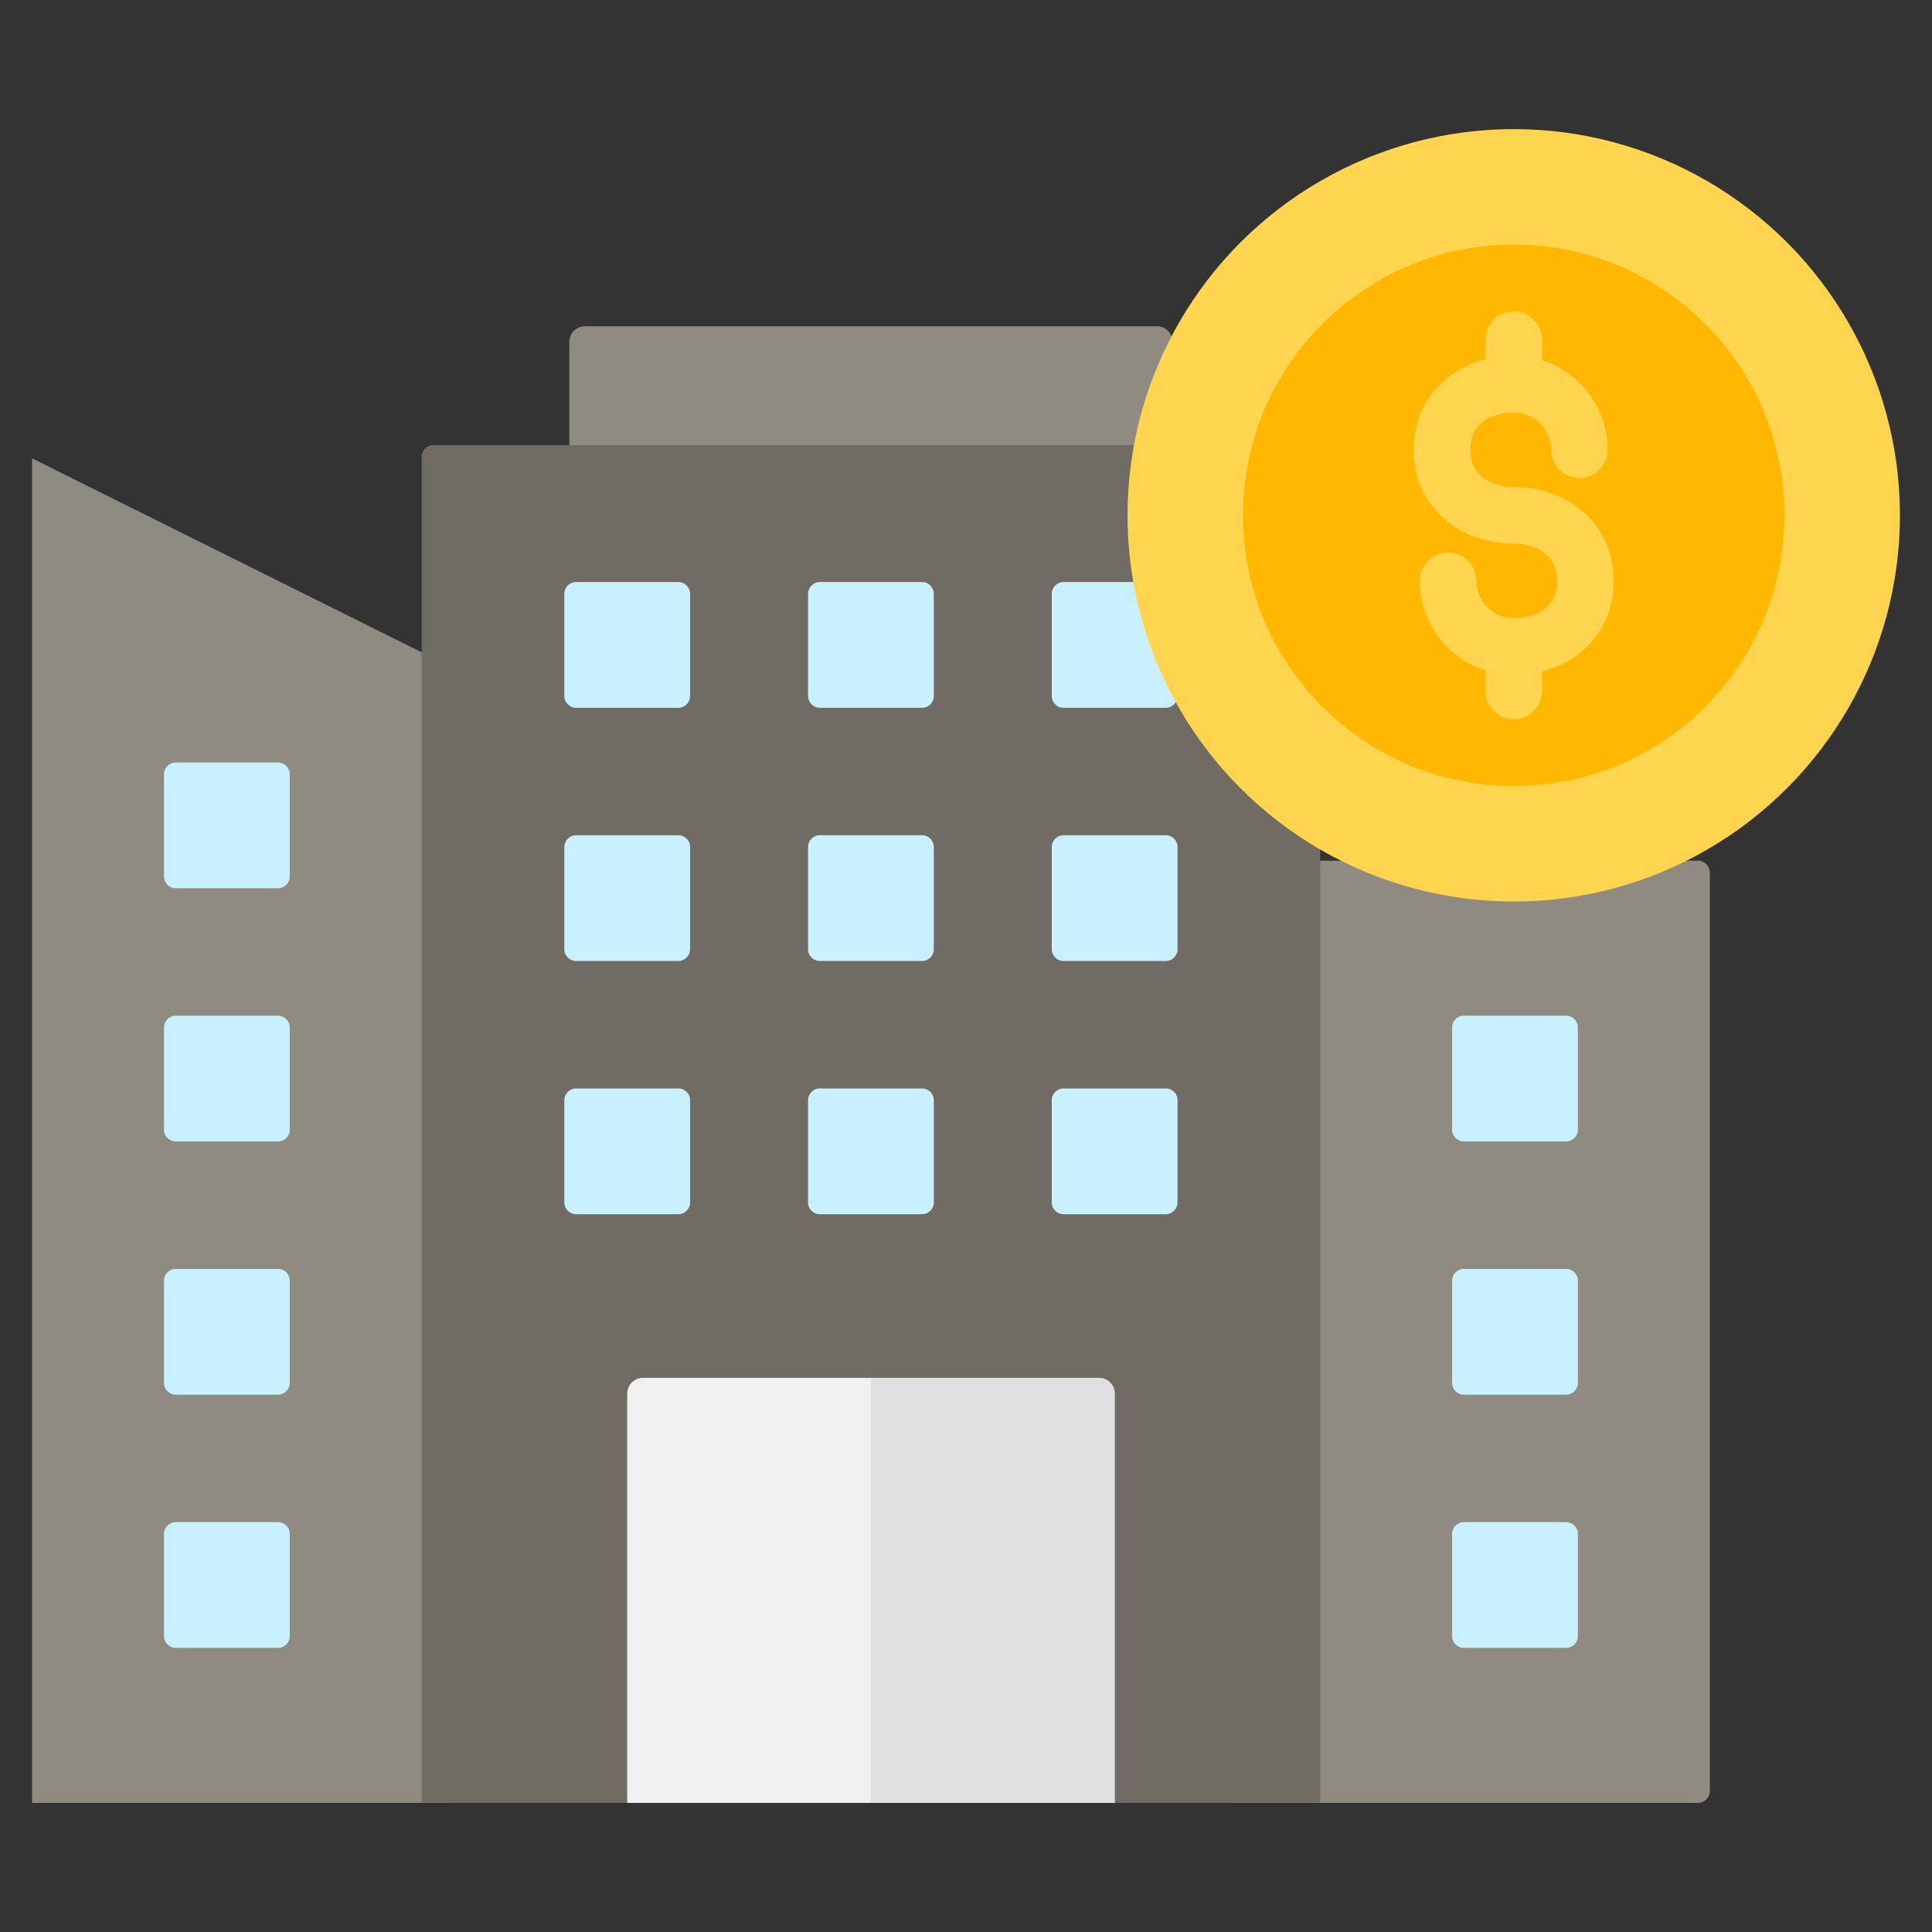
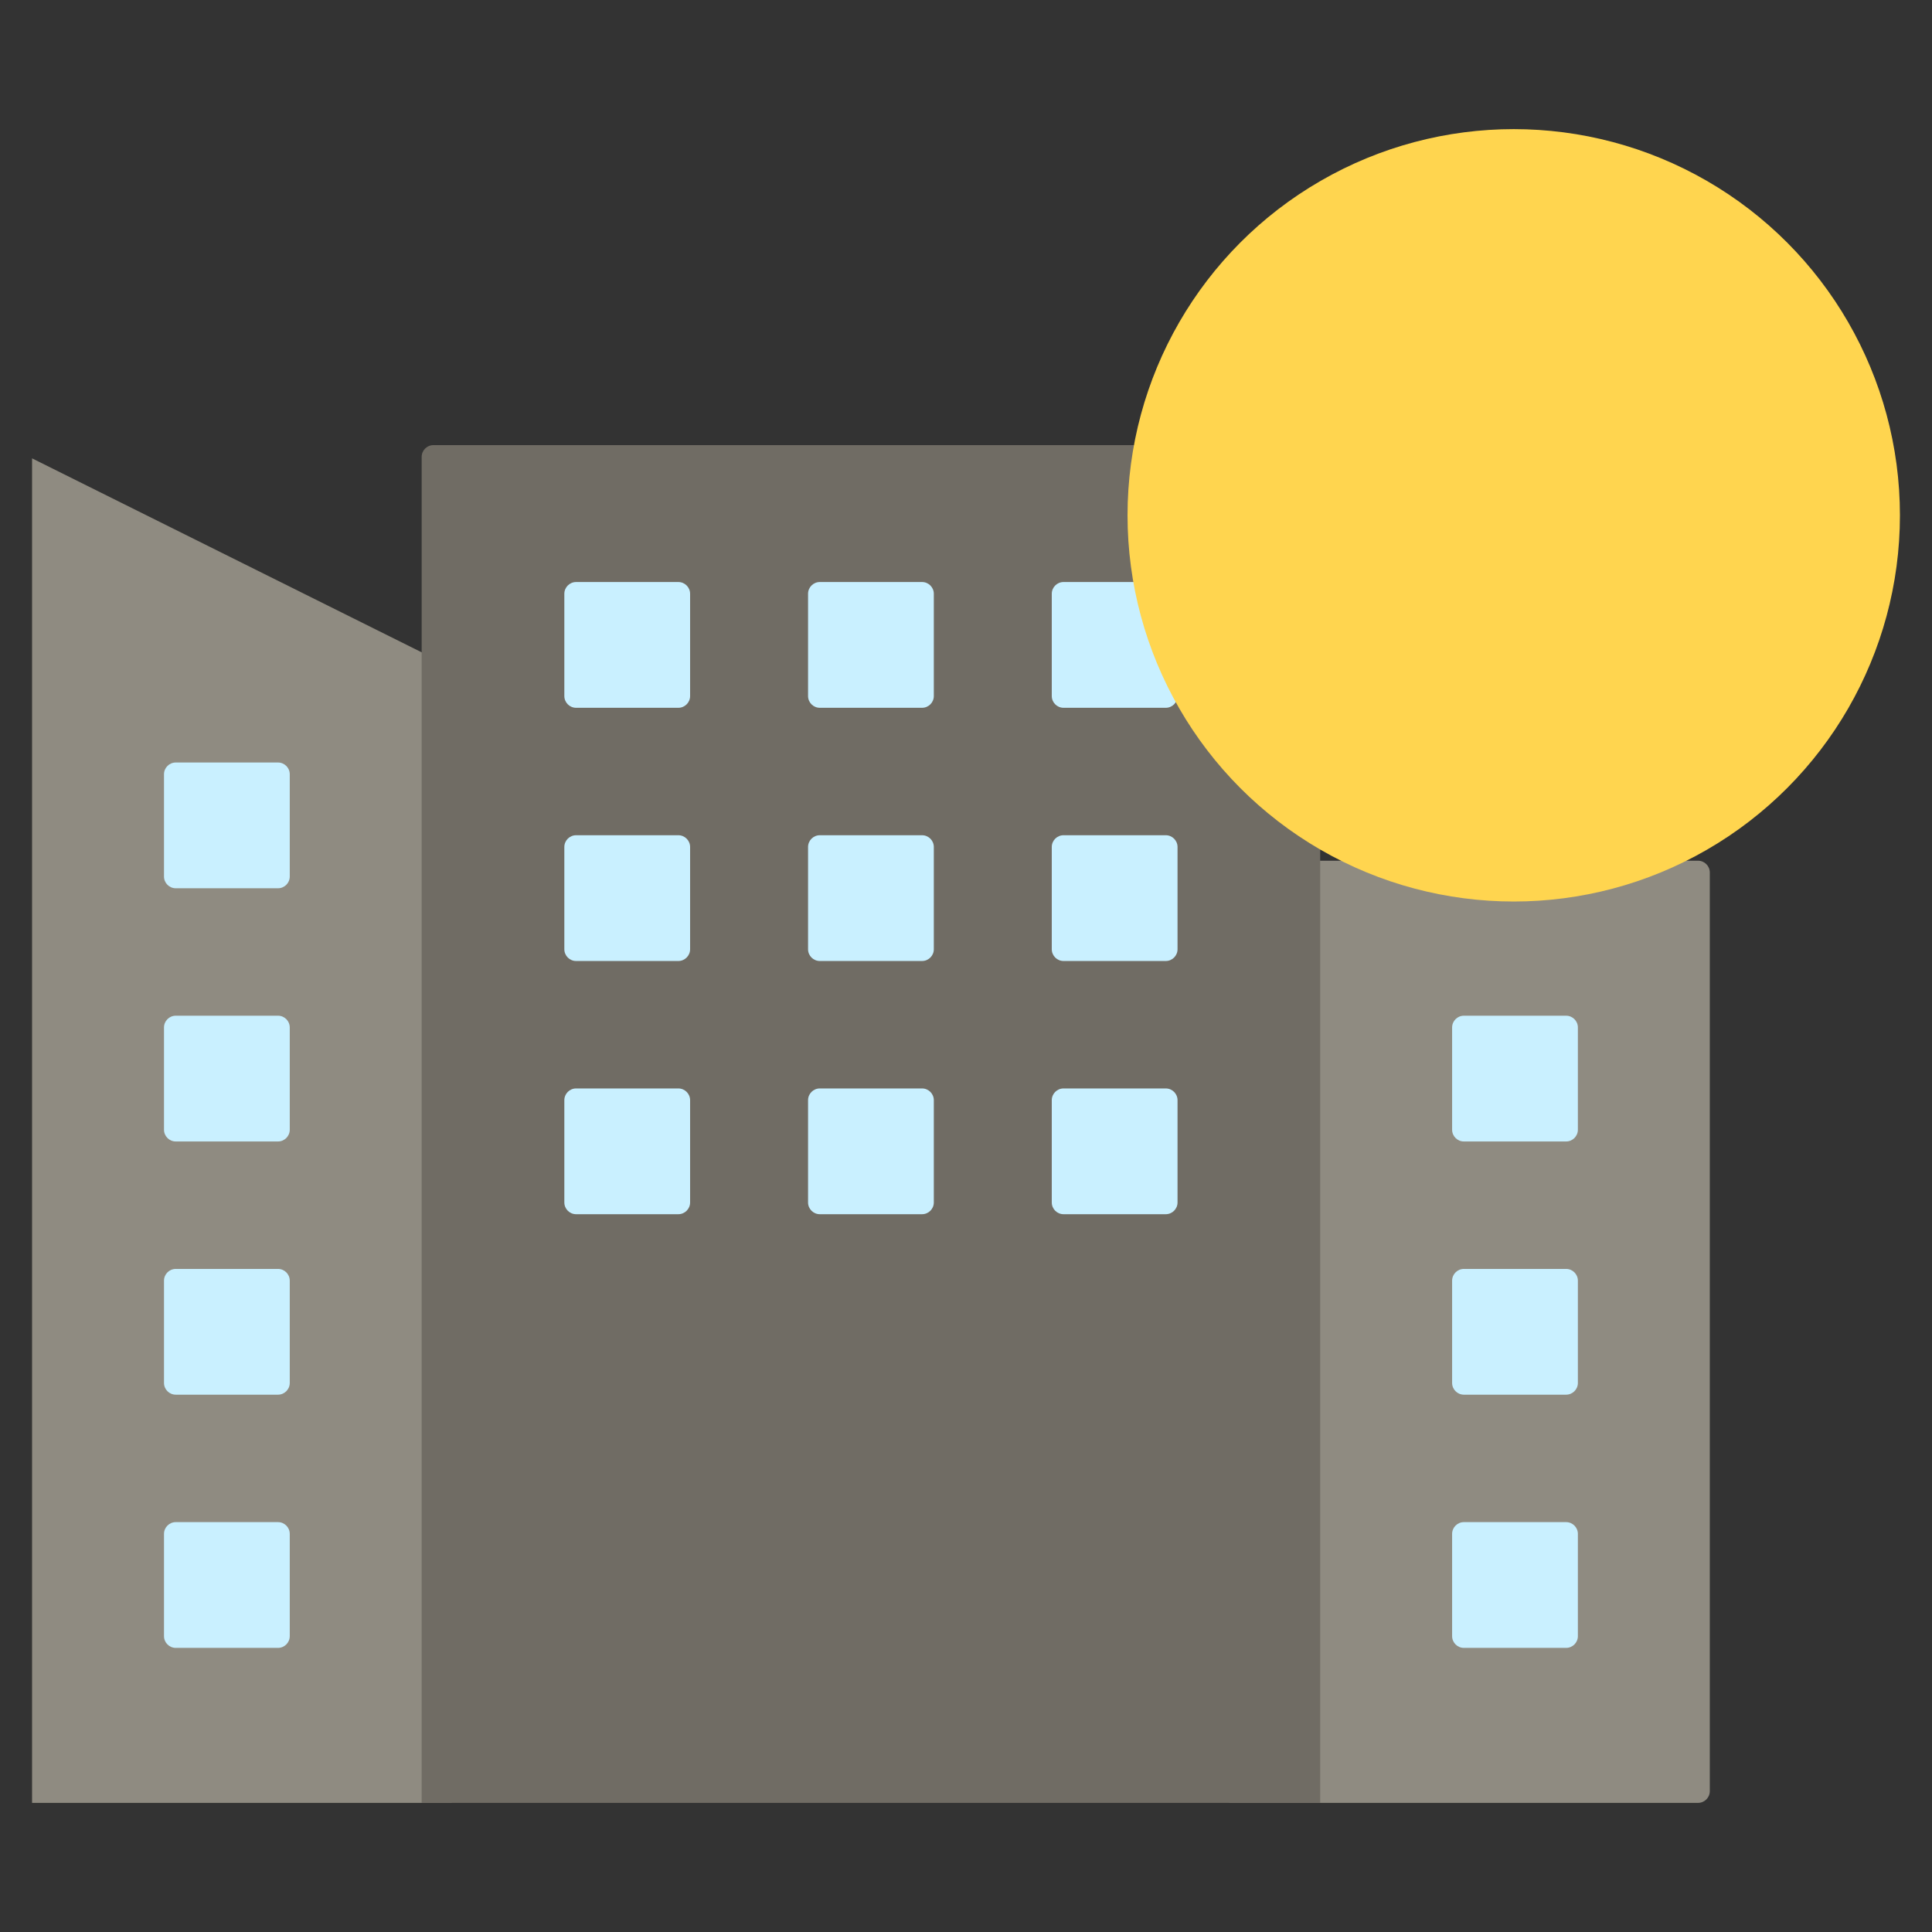
<svg xmlns="http://www.w3.org/2000/svg" id="Layer_1" enable-background="new 0 0 512 512" viewBox="0 0 512 512">
  <rect x="0" y="0" width="512" height="512" fill="#333333" stroke="none" />
  <g clip-rule="evenodd" fill-rule="evenodd">
    <g>
      <path d="m450.001 477.781h-124.238v-249.681h124.238c1.715 0 3.114 1.399 3.114 3.114v243.454c0 1.715-1.399 3.113-3.114 3.113z" fill="#8f8b81" />
      <path d="m387.94 269.174h27.101c1.715 0 3.114 1.399 3.114 3.114v27.101c0 1.715-1.399 3.114-3.114 3.114h-27.101c-1.715 0-3.114-1.399-3.114-3.114v-27.101c0-1.715 1.399-3.114 3.114-3.114zm0 134.205h27.101c1.715 0 3.114 1.399 3.114 3.114v27.101c0 1.715-1.399 3.114-3.114 3.114h-27.101c-1.715 0-3.114-1.399-3.114-3.114v-27.101c0-1.715 1.399-3.114 3.114-3.114zm0-67.103h27.101c1.715 0 3.114 1.399 3.114 3.114v27.101c0 1.715-1.399 3.113-3.114 3.113h-27.101c-1.715 0-3.114-1.399-3.114-3.113v-27.101c0-1.715 1.399-3.114 3.114-3.114z" fill="#c9f0ff" />
      <path d="m119.654 176.809-111.154-55.339v356.311h111.154z" fill="#8f8b81" />
      <path d="m46.574 202.071h27.101c1.715 0 3.114 1.399 3.114 3.114v27.101c0 1.715-1.399 3.114-3.114 3.114h-27.101c-1.715 0-3.113-1.399-3.113-3.114v-27.101c-.001-1.715 1.398-3.114 3.113-3.114zm0 201.308h27.101c1.715 0 3.114 1.399 3.114 3.114v27.101c0 1.715-1.399 3.114-3.114 3.114h-27.101c-1.715 0-3.113-1.399-3.113-3.114v-27.101c-.001-1.715 1.398-3.114 3.113-3.114zm0-67.103h27.101c1.715 0 3.114 1.399 3.114 3.114v27.101c0 1.715-1.399 3.113-3.114 3.113h-27.101c-1.715 0-3.113-1.399-3.113-3.113v-27.101c-.001-1.715 1.398-3.114 3.113-3.114zm0-67.102h27.101c1.715 0 3.114 1.399 3.114 3.114v27.101c0 1.715-1.399 3.114-3.114 3.114h-27.101c-1.715 0-3.113-1.399-3.113-3.114v-27.101c-.001-1.715 1.398-3.114 3.113-3.114z" fill="#c9f0ff" />
-       <path d="m155.022 137.892h151.57c2.284 0 4.152-1.868 4.152-4.152v-43.127c0-2.283-1.868-4.152-4.152-4.152h-151.57c-2.284 0-4.152 1.868-4.152 4.152v43.128c.001 2.283 1.869 4.151 4.152 4.151z" fill="#8f8b81" />
      <path d="m114.862 117.96h231.89c1.715 0 3.114 1.399 3.114 3.114v356.708h-238.118v-356.709c0-1.715 1.399-3.113 3.114-3.113z" fill="#706c64" />
      <path d="m152.669 154.244h27.101c1.715 0 3.114 1.399 3.114 3.114v27.101c0 1.715-1.399 3.114-3.114 3.114h-27.101c-1.715 0-3.113-1.399-3.113-3.114v-27.101c0-1.715 1.398-3.114 3.113-3.114zm129.175 134.205h27.101c1.715 0 3.114 1.399 3.114 3.114v27.101c0 1.715-1.399 3.114-3.114 3.114h-27.101c-1.715 0-3.113-1.399-3.113-3.114v-27.101c-.001-1.715 1.398-3.114 3.113-3.114zm-64.587 0h27.101c1.715 0 3.114 1.399 3.114 3.114v27.101c0 1.715-1.399 3.114-3.114 3.114h-27.101c-1.715 0-3.114-1.399-3.114-3.114v-27.101c0-1.715 1.399-3.114 3.114-3.114zm-64.588 0h27.101c1.715 0 3.114 1.399 3.114 3.114v27.101c0 1.715-1.399 3.114-3.114 3.114h-27.101c-1.715 0-3.113-1.399-3.113-3.114v-27.101c0-1.715 1.398-3.114 3.113-3.114zm129.175-67.102h27.101c1.715 0 3.114 1.399 3.114 3.114v27.101c0 1.715-1.399 3.114-3.114 3.114h-27.101c-1.715 0-3.113-1.399-3.113-3.114v-27.101c-.001-1.716 1.398-3.114 3.113-3.114zm-64.587 0h27.101c1.715 0 3.114 1.399 3.114 3.114v27.101c0 1.715-1.399 3.114-3.114 3.114h-27.101c-1.715 0-3.114-1.399-3.114-3.114v-27.101c0-1.716 1.399-3.114 3.114-3.114zm-64.588 0h27.101c1.715 0 3.114 1.399 3.114 3.114v27.101c0 1.715-1.399 3.114-3.114 3.114h-27.101c-1.715 0-3.113-1.399-3.113-3.114v-27.101c0-1.716 1.398-3.114 3.113-3.114zm129.175-67.103h27.101c1.715 0 3.114 1.399 3.114 3.114v27.101c0 1.715-1.399 3.114-3.114 3.114h-27.101c-1.715 0-3.113-1.399-3.113-3.114v-27.101c-.001-1.715 1.398-3.114 3.113-3.114zm-64.587 0h27.101c1.715 0 3.114 1.399 3.114 3.114v27.101c0 1.715-1.399 3.114-3.114 3.114h-27.101c-1.715 0-3.114-1.399-3.114-3.114v-27.101c0-1.715 1.399-3.114 3.114-3.114z" fill="#c9f0ff" />
-       <path d="m170.371 365.148h120.872c2.284 0 4.152 1.868 4.152 4.152v108.482h-129.175v-108.483c0-2.283 1.868-4.151 4.151-4.151z" fill="#f0f0f0" />
-       <path d="m230.807 365.148h60.436c2.283 0 4.151 1.868 4.151 4.152v108.482h-64.588v-112.634z" fill="#e0dfe1" />
    </g>
    <g>
      <circle cx="401.154" cy="136.565" fill="#ffd54f" r="102.347" />
-       <circle cx="401.154" cy="136.565" fill="#ffb700" r="71.739" />
      <path d="m426.039 119.179c0 4.142-3.358 7.5-7.5 7.5s-7.5-3.358-7.5-7.5c0-2.711-1.115-5.181-2.909-6.976-1.795-1.795-4.265-2.909-6.976-2.909-3.544 0-6.655 1.023-8.721 2.914-1.719 1.573-2.784 3.927-2.784 6.972 0 3.044 1.065 5.399 2.784 6.972 2.066 1.89 5.177 2.914 8.721 2.914 7.207 0 13.907 2.422 18.801 6.899 4.76 4.354 7.707 10.461 7.707 17.987s-2.947 13.633-7.707 17.987c-3.138 2.87-7.019 4.896-11.3 5.98v5.194c0 4.142-3.358 7.5-7.5 7.5s-7.5-3.358-7.5-7.5v-5.435c-3.846-1.222-7.292-3.356-10.081-6.145-4.507-4.507-7.304-10.73-7.304-17.581 0-4.142 3.358-7.5 7.5-7.5s7.5 3.358 7.5 7.5c0 2.71 1.115 5.181 2.909 6.976 1.795 1.795 4.265 2.91 6.976 2.91 3.544 0 6.655-1.024 8.722-2.914 1.72-1.573 2.785-3.928 2.785-6.972s-1.065-5.398-2.784-6.971c-2.067-1.891-5.178-2.914-8.722-2.914-7.207 0-13.906-2.423-18.799-6.899-4.76-4.354-7.707-10.462-7.707-17.987 0-7.526 2.946-13.633 7.706-17.987 3.138-2.87 7.019-4.896 11.3-5.98v-5.196c0-4.142 3.358-7.5 7.5-7.5s7.5 3.358 7.5 7.5v5.437c3.846 1.222 7.292 3.356 10.081 6.145 4.504 4.505 7.302 10.728 7.302 17.579z" fill="#ffd54f" />
    </g>
  </g>
</svg>